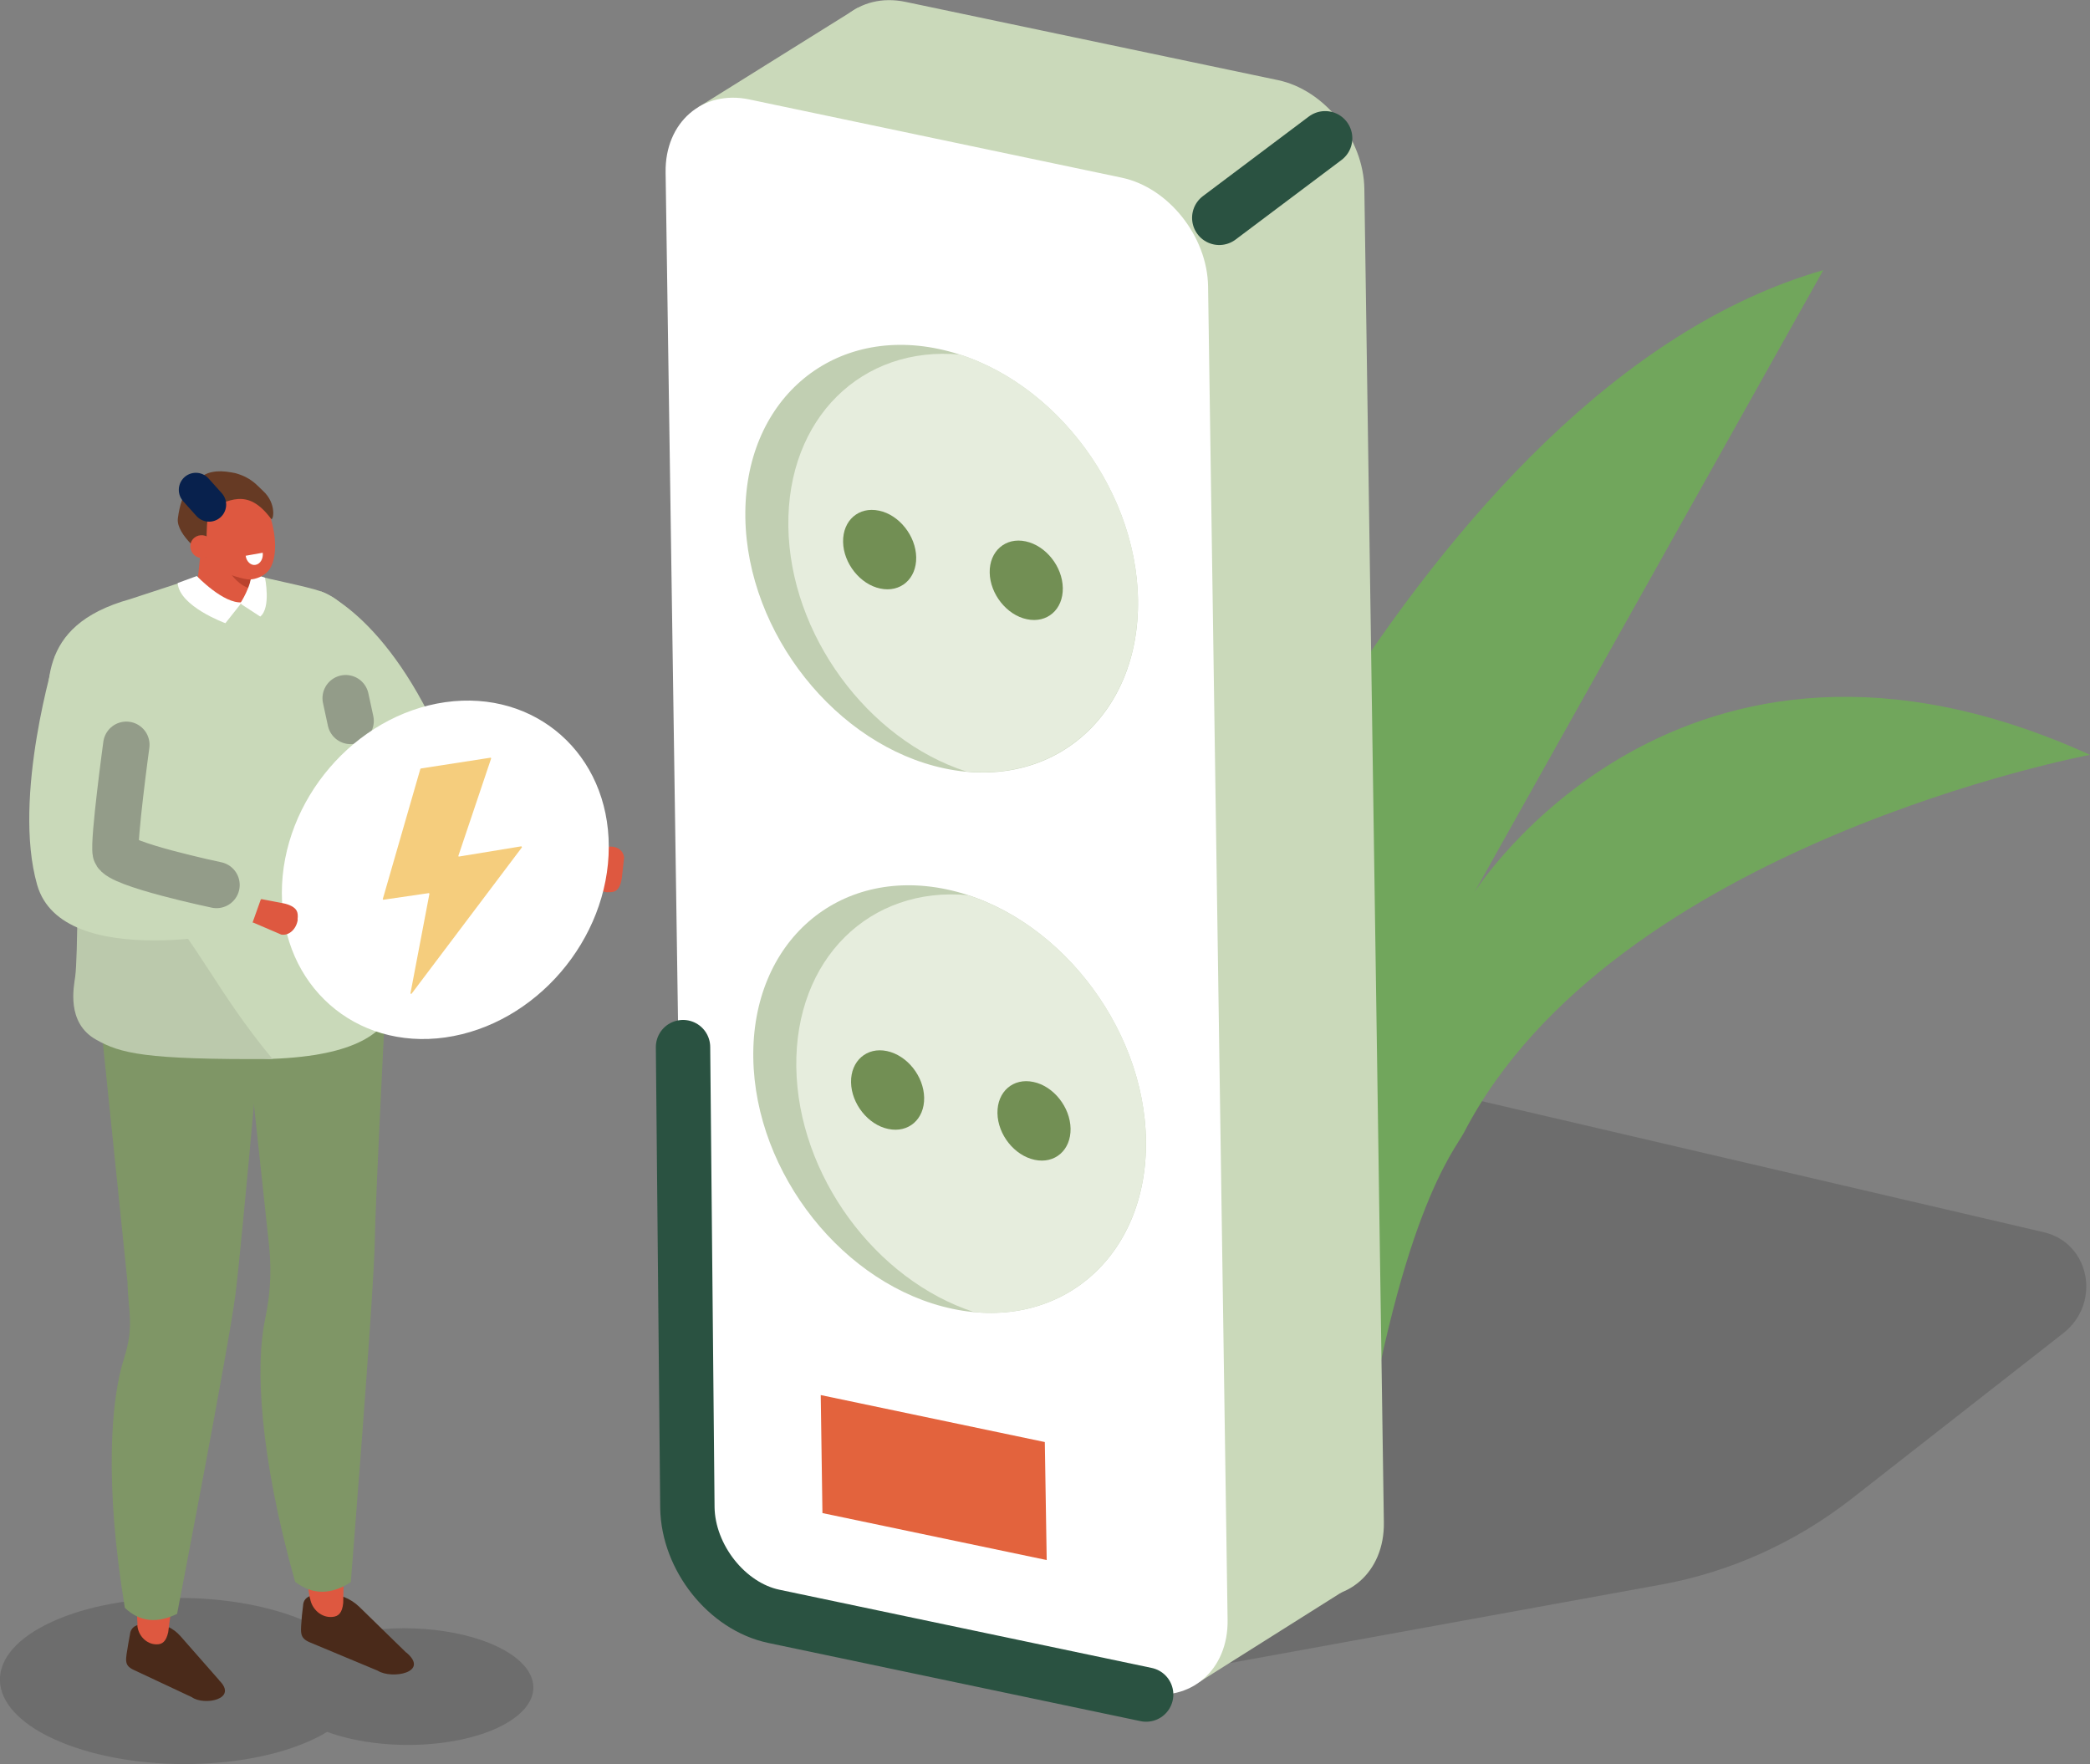
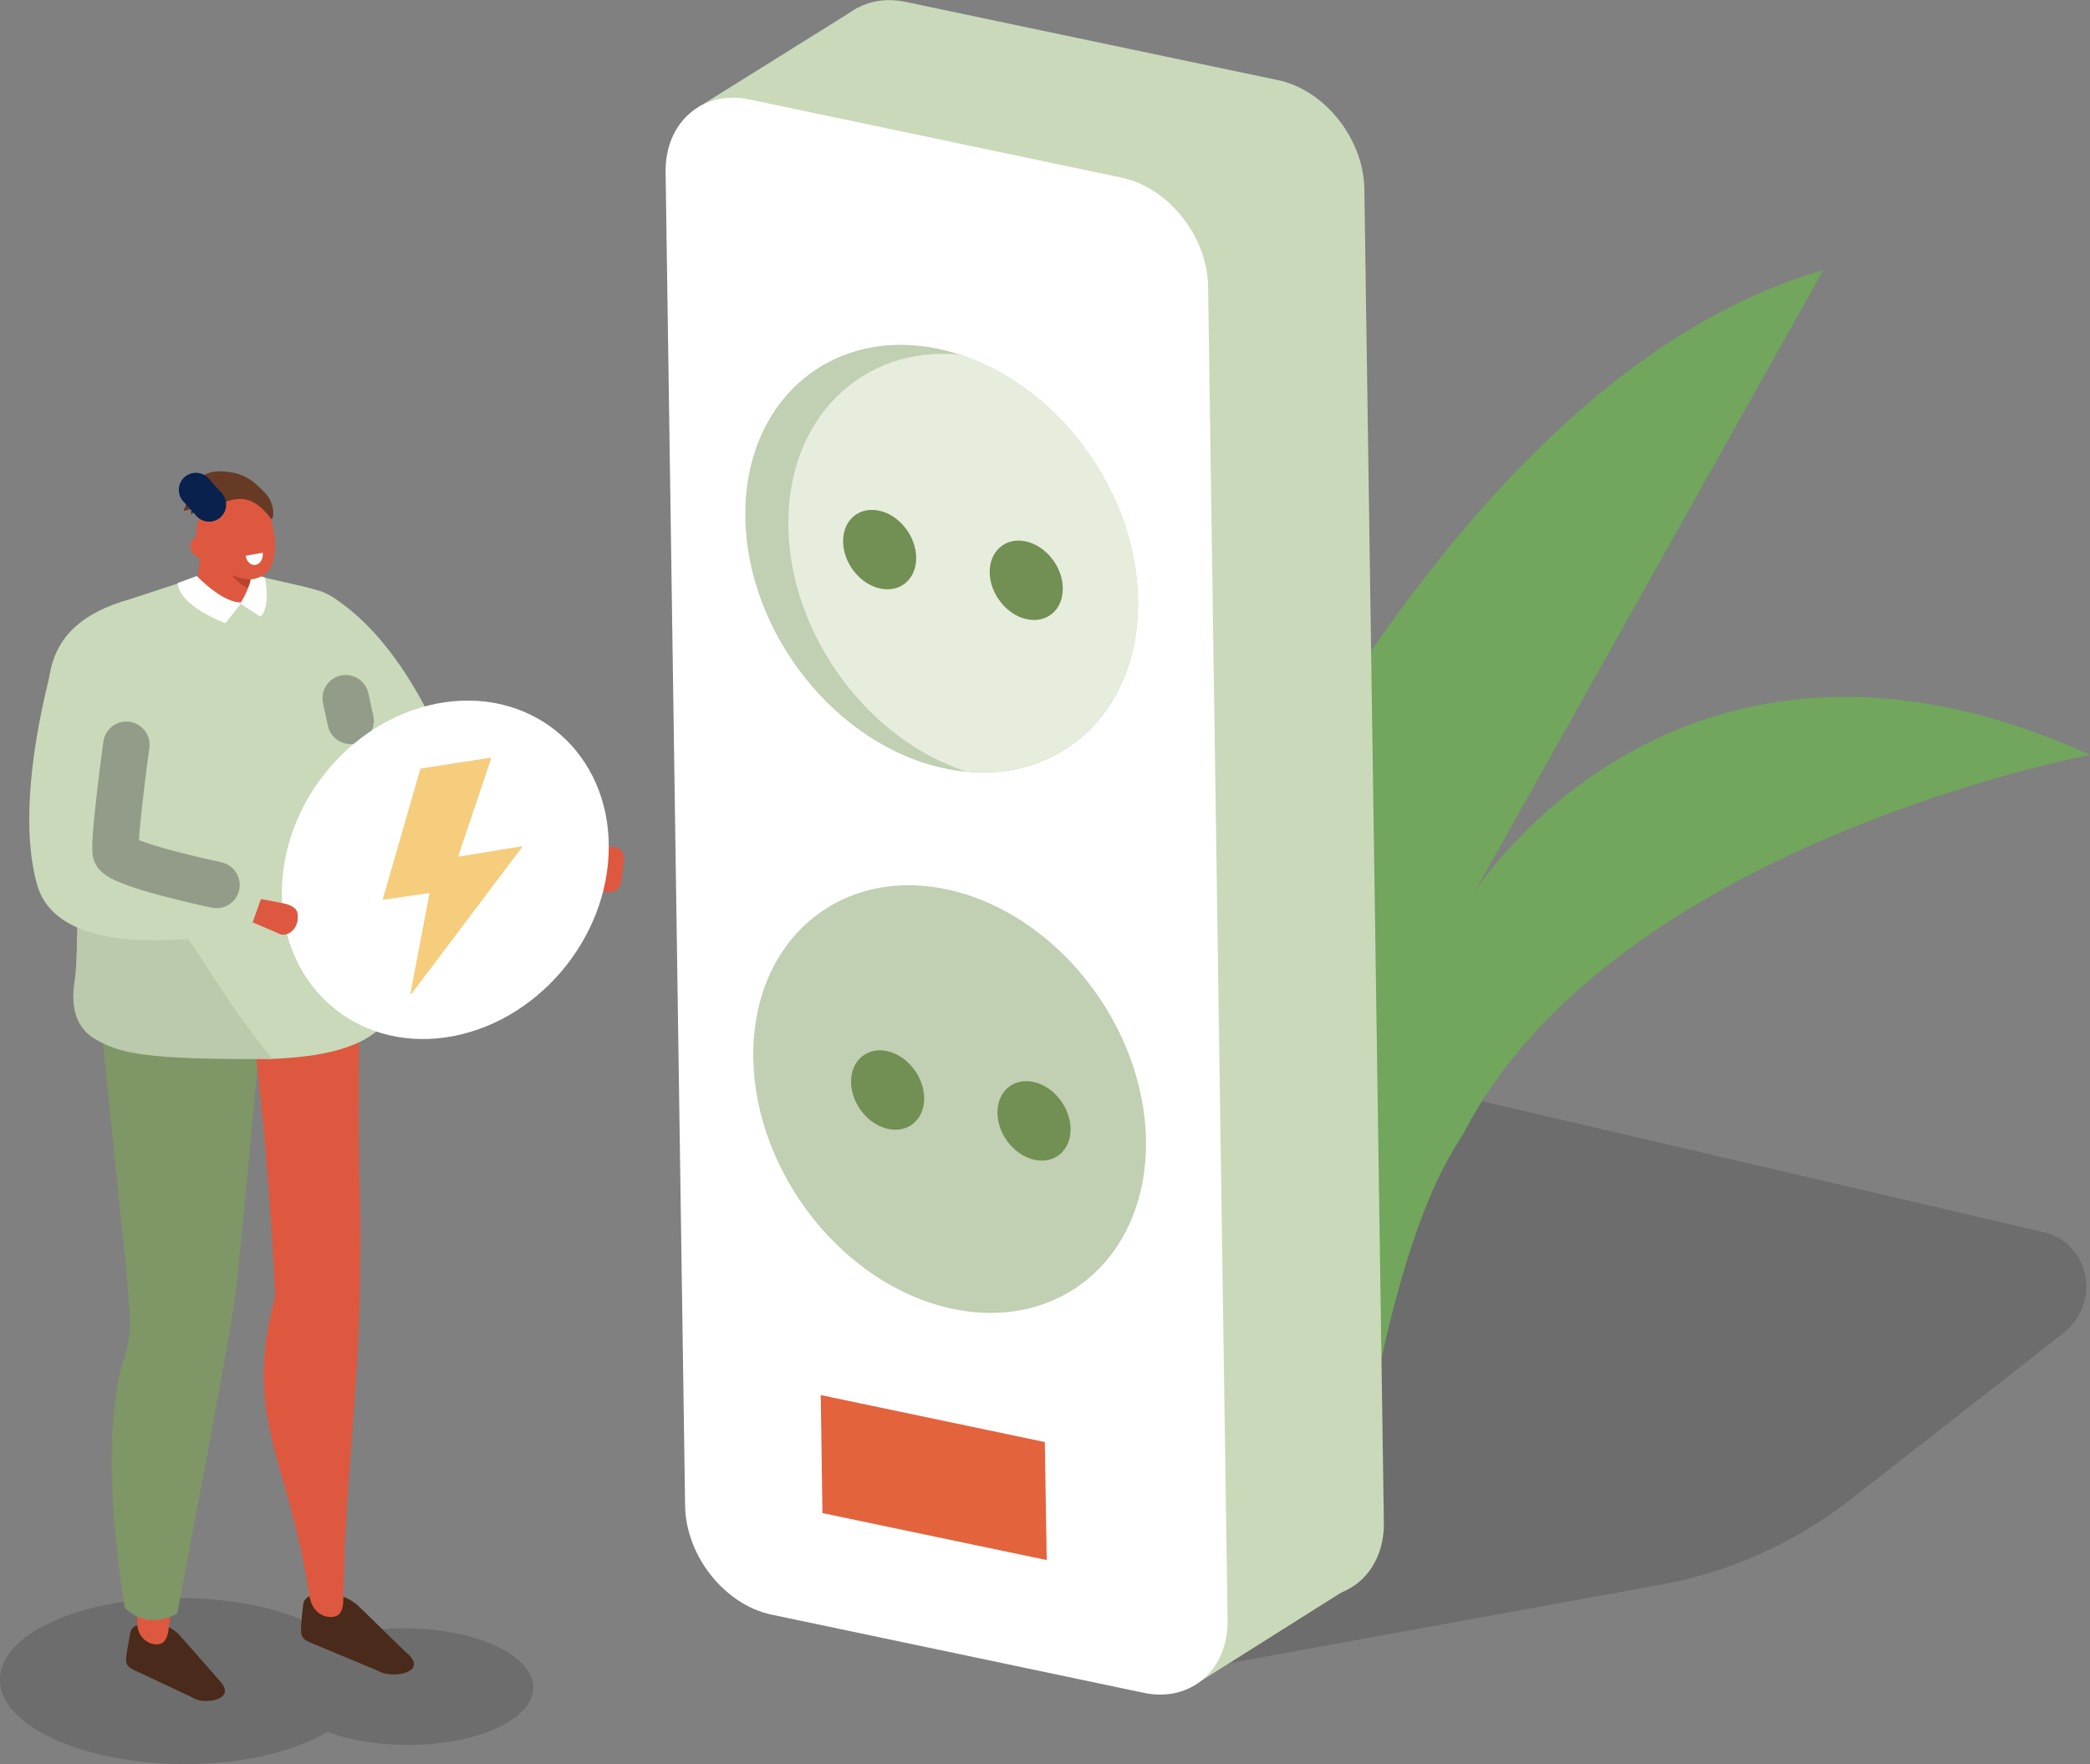
<svg xmlns="http://www.w3.org/2000/svg" id="Layer_2" data-name="Layer 2" viewBox="0 0 110.34 93.13">
  <rect x="0" y="0" width="110.34" height="93.13" fill="#808080" stroke="none" />
  <defs>
    <style>      .cls-1 {        fill: #e6eddd;      }      .cls-2 {        fill: #71a65c;      }      .cls-3 {        fill: #de5840;      }      .cls-4 {        fill: #c1cfb2;      }      .cls-5, .cls-6 {        fill: #fff;      }      .cls-6 {        fill-rule: evenodd;      }      .cls-7 {        fill: #bbc9ac;      }      .cls-8 {        fill: #c9d9b9;      }      .cls-9 {        stroke: #939c89;        stroke-width: 2.45px;      }      .cls-9, .cls-10, .cls-11 {        fill: none;        stroke-linecap: round;        stroke-linejoin: round;      }      .cls-12 {        fill: #7f9666;      }      .cls-10 {        stroke: #08214d;        stroke-width: 1.8px;      }      .cls-13 {        fill: #4c4c4c;        opacity: .34;      }      .cls-14 {        fill: #ba422d;      }      .cls-15 {        fill: #728f54;      }      .cls-16 {        fill: #663a24;      }      .cls-17 {        fill: #cad9ba;      }      .cls-18 {        fill: #f5cd7d;      }      .cls-11 {        stroke: #2a5241;        stroke-width: 2.87px;      }      .cls-19 {        fill: #4a2a1a;      }      .cls-20 {        fill: #e3633d;      }    </style>
  </defs>
  <g id="Layer_1-2" data-name="Layer 1">
    <g>
      <path class="cls-13" d="M63.88,87.99l23.8-4.33c3.65-.66,7.11-2.22,10.08-4.54l11.16-8.73c2.04-1.59,1.42-4.78-1.03-5.34l-43.53-10.15-.48,33.09Z" />
      <path class="cls-2" d="M61.07,55.43s13.48-34.94,35.19-41.17l-18.41,32.83s10.8-17.1,32.49-7.24c0,0-25.15,4.72-33.05,19.94-.5.96-3.51,4.33-5.78,19.86-1.97,13.47-10.43-24.22-10.43-24.22Z" />
      <polygon class="cls-17" points="63.33 88.79 70.85 84.05 58.55 5.32 45.26 .42 36.88 5.65 63.33 88.79" />
      <path class="cls-17" d="M68.64,84.22l-19.66-4.13c-2.47-.52-4.52-3.1-4.56-5.74l-1.03-70.4c-.04-2.64,1.95-4.37,4.42-3.85l19.66,4.13c2.47.52,4.52,3.1,4.56,5.74l1.03,70.4c.04,2.64-1.95,4.37-4.42,3.85Z" />
      <path class="cls-5" d="M60.39,89.37l-19.66-4.13c-2.47-.52-4.52-3.1-4.56-5.74l-1.03-70.4c-.04-2.64,1.95-4.37,4.42-3.85l19.66,4.13c2.47.52,4.52,3.1,4.56,5.74l1.03,70.4c.04,2.64-1.95,4.37-4.42,3.85Z" />
-       <path class="cls-11" d="M60.51,89.46l-19.66-4.13c-2.47-.52-4.52-3.1-4.56-5.74l-.23-24.31" />
      <g>
        <path class="cls-4" d="M60.5,60.2c.09,6.12-4.48,10.1-10.2,8.9-5.73-1.2-10.44-7.14-10.53-13.25-.09-6.12,4.48-10.1,10.2-8.9s10.44,7.14,10.53,13.25Z" />
-         <path class="cls-1" d="M51.11,47.26c-5.18-.49-9.15,3.36-9.07,9.07.08,5.71,4.19,11.25,9.39,12.94,5.18.49,9.15-3.36,9.07-9.07-.08-5.71-4.19-11.25-9.39-12.94Z" />
        <path class="cls-15" d="M48.79,57.95c.02,1.14-.83,1.88-1.9,1.65-1.06-.22-1.94-1.33-1.96-2.46s.83-1.88,1.9-1.65,1.94,1.33,1.96,2.46Z" />
        <path class="cls-15" d="M56.52,59.58c.02,1.14-.83,1.88-1.9,1.65s-1.94-1.33-1.96-2.46c-.02-1.14.83-1.88,1.9-1.65,1.06.22,1.94,1.33,1.96,2.46Z" />
      </g>
      <g>
        <path class="cls-4" d="M60.08,31.67c.09,6.12-4.48,10.1-10.2,8.9s-10.44-7.14-10.53-13.25c-.09-6.12,4.48-10.1,10.2-8.9,5.73,1.2,10.44,7.14,10.53,13.25Z" />
        <path class="cls-1" d="M50.69,18.72c-5.18-.49-9.15,3.36-9.07,9.07.08,5.71,4.19,11.25,9.39,12.94,5.18.49,9.15-3.36,9.07-9.07-.08-5.71-4.19-11.25-9.39-12.94Z" />
        <path class="cls-15" d="M48.37,29.42c.02,1.14-.83,1.88-1.9,1.65-1.06-.22-1.94-1.33-1.96-2.46-.02-1.14.83-1.88,1.9-1.65,1.06.22,1.94,1.33,1.96,2.46Z" />
        <path class="cls-15" d="M56.11,31.04c.02,1.14-.83,1.88-1.9,1.65-1.06-.22-1.94-1.33-1.96-2.46s.83-1.88,1.9-1.65,1.94,1.33,1.96,2.46Z" />
      </g>
      <polygon class="cls-20" points="55.26 82.36 43.42 79.88 43.33 73.65 55.16 76.13 55.26 82.36" />
-       <line class="cls-11" x1="64.37" y1="11.5" x2="69.96" y2="7.3" />
      <g>
        <path class="cls-13" d="M2.43,85.77c3.52-1.78,9.58-1.89,13.54-.25.67.28,1.24.59,1.71.93,2.49-.74,5.88-.65,8.22.32,2.78,1.15,3.03,3.1.55,4.36-2.38,1.2-6.4,1.32-9.18.3-.16.1-.33.19-.52.29-3.52,1.78-9.58,1.89-13.54.25-3.96-1.64-4.31-4.42-.78-6.2Z" />
        <path class="cls-19" d="M11.56,88.69l-2.03-2.31c-.39-.45-.96-.7-1.56-.68-.22,0-.44.03-.65.08-.28.06-.43.24-.46.51l-.09.5c-.13.83-.25,1.11.27,1.36l3.09,1.45c.63.46,2.48.12,1.43-.9Z" />
        <path class="cls-3" d="M7.25,85.77c.02.55.47,1.05,1.03,1.04.28,0,.49-.14.6-.64.7-5.65,1.91-10.3,2.57-15.58.74-5.93.33-4.2,1.45-13.29l-5.4-1.66c.28,6.66-.3,14.97-.3,14.97-2.3,5.92-.25,7.96.06,15.16Z" />
        <path class="cls-12" d="M5.06,51.46l1.67,16.21c.03,1.51.38,2.32-.19,4.07-.69,2.16-1.03,6.58.05,13.14.79.76,1.72.83,2.76.32,0,0,2.73-14.12,3.08-16.86.35-2.74,1.65-17.55,1.65-17.55l-9.02.67Z" />
        <path class="cls-3" d="M32.11,47.11h0c-.47-.02-.83-.35-.8-.73l.47-1.41c.03-.38,1.08-.44,1.17.3l-.12,1.08c-.02.14-.05.28-.11.41-.11.24-.25.36-.62.34Z" />
        <path class="cls-8" d="M16.94,31.22s3.84,1.37,6.86,9.09c.96,2.45-3.8,6.99.58,5.2.01,0-5.9-4.53-5.9-4.53l-1.55-9.76Z" />
        <path class="cls-19" d="M21.45,87.25l-2.47-2.41c-.48-.47-1.13-.72-1.8-.7-.24,0-.49.04-.71.09-.3.07-.46.26-.47.54l-.06.52c-.06.88-.17,1.17.43,1.42l3.57,1.49c.74.47,2.77.1,1.51-.96Z" />
        <path class="cls-3" d="M16.37,84.38c.09.58.61,1.05,1.2.98.29-.03.5-.2.55-.74.07-6.03.81-11.06.88-16.7.08-6.33-.14-4.46-.03-14.16l-5.88-1.14c1.07,6.98,1.44,15.8,1.44,15.8-1.73,6.5.67,8.41,1.83,15.96Z" />
-         <path class="cls-12" d="M12.56,50.44l1.59,14.8c.2,1.59.17,2.86-.16,4.44-.5,2.35-.32,7.04,1.59,13.83.93.71,1.91.68,2.94.02,0,0,1.22-15.18,1.27-18.1.03-1.85.37-8.75.62-13.59.12-2.26-2.23-3.85-4.33-2.93l-3.52,1.53Z" />
        <path class="cls-8" d="M16.94,31.22c-.75-.27-3.01-.69-3.19-.8-1.23-.8-2.67-.22-2.83-.12l-4.05,1.33c-5.11,1.42-4.27,4.87-4.36,7.06,0,0,2.11,2.78,2.21,4.85.09,1.78,1.17,5.78.87,6.37-.22.44-.22,3.1,2,3.75,1.96.58,5.12,2.3,6.8,2.24,8.81-.34,6.37-4.84,6.2-7.79-.11-1.86-.55-7.33-.55-8.81,0-1.47.1-6.93-3.1-8.08Z" />
        <path class="cls-3" d="M11.86,32l.18-.16c.5.14.93.11,1.01-.32l.47-2.39c.08-.42-.25-.88-.75-1.02l-.15-.04c-.5-.14-1.86-.16-1.94.26l-.27,2.53c-.08.42.95.99,1.44,1.13Z" />
        <path class="cls-14" d="M13.27,30.41s-1.06-.11-1.71-1.2c0,0,.64,1.59,1.6,1.84l.11-.65Z" />
        <path class="cls-5" d="M13.27,30.21c.27.07.3.16.72.29,0,0,.33,1.58-.25,2.05l-1.06-.69s.62-.94.6-1.65Z" />
        <path class="cls-5" d="M12.78,31.79l-.88,1.11s-2.43-.88-2.52-2.12l1.01-.37s1.41,1.48,2.39,1.39Z" />
        <path class="cls-7" d="M3.97,51.56c.14-1.01.15-6.2.06-7.98-.06-1.17-.21-4.57-.37-6.3.87,1.63,1.49,2.25,1.58,2.65.72,3.16.89,4.9,2.44,6.71,2.98,3.48,3.77,5.72,6.71,9.27-6.77.04-8.03-.3-9.31-1.02-1.6-.89-1.18-2.81-1.11-3.33Z" />
        <line class="cls-9" x1="18.25" y1="36.86" x2="18.51" y2="38.06" />
        <g>
          <path class="cls-6" d="M32.14,44.7c0,4.89-3.86,9.39-8.63,10.07-4.76.67-8.63-2.74-8.63-7.63s3.86-9.39,8.63-10.07c4.76-.67,8.63,2.74,8.63,7.63Z" />
          <path class="cls-18" d="M22.22,40.57l3.68-.57s.04.02.03.04l-1.73,5.14s0,.05.03.04l3.29-.54s.05.03.03.06l-5.82,7.72s-.07.02-.06-.02l1-5.25s-.01-.04-.03-.04l-2.4.35s-.04-.02-.03-.04l1.98-6.86s.02-.03.03-.03Z" />
        </g>
        <path class="cls-3" d="M15.72,48.55h0c-.07.5-.46.86-.87.79l-1.47-.63c-.41-.07-.12-.06-.05-.57h0c.07-.5-.31-.63.49-.67l1.15.22c.15.03.3.08.43.15.25.14.36.3.31.7Z" />
        <path class="cls-8" d="M2.92,34.6s-2.29,7.44-.96,12.11,11.24,2.37,11.24,2.37l.77-2.16s-7.17-.36-7.19-1.51c-.03-1.6,1.59-9.83,1.59-9.83l-5.44-.98Z" />
        <path class="cls-9" d="M6.67,39.32s-.69,5.06-.56,5.68c.13.63,5.32,1.72,5.32,1.72" />
        <path class="cls-3" d="M11.12,25.93c.36-.56.88-.65,1.36-.3.48-.19,1.05.12,1.46.88.57,1.06.82,2.71.3,3.53-.23.36-.75.56-1.08.55-.31,0-1.11-.27-1.4-.39-1.06-.43-.79-.21-1.17-.91-.57-1.06.02-2.54.54-3.36Z" />
-         <path class="cls-16" d="M11.19,26.42c-.42.99-.23,2.69-.3,3,0,0-1.61-1.16-1.5-2.05.38-2.97,2.13-1.33,2.13-1.33l-.33.39Z" />
        <path class="cls-16" d="M11.2,24.92c-.63.13-1.03.59-1.24,1.4-.03.1-.26.57-.27.66l.41-.11c-.09.7.12-.16.84-.01,1.12-.37,2.1-1.18,3.37.53.11.15.33-.79-.43-1.48-.33-.3-.6-.69-1.45-.93l-.21-.04c-.39-.07-.72-.08-1.01-.02" />
        <path class="cls-5" d="M13.49,29.82h0c.25-.04.42-.33.38-.64l-.9.16c.04.31.28.53.53.48Z" />
        <path class="cls-3" d="M10.05,28.78c-.03.33.21.64.55.68.34.04.64-.19.67-.52.03-.33-.21-.64-.55-.68s-.64.19-.67.52Z" />
        <line class="cls-10" x1="11.04" y1="26.64" x2="10.34" y2="25.86" />
      </g>
    </g>
  </g>
</svg>